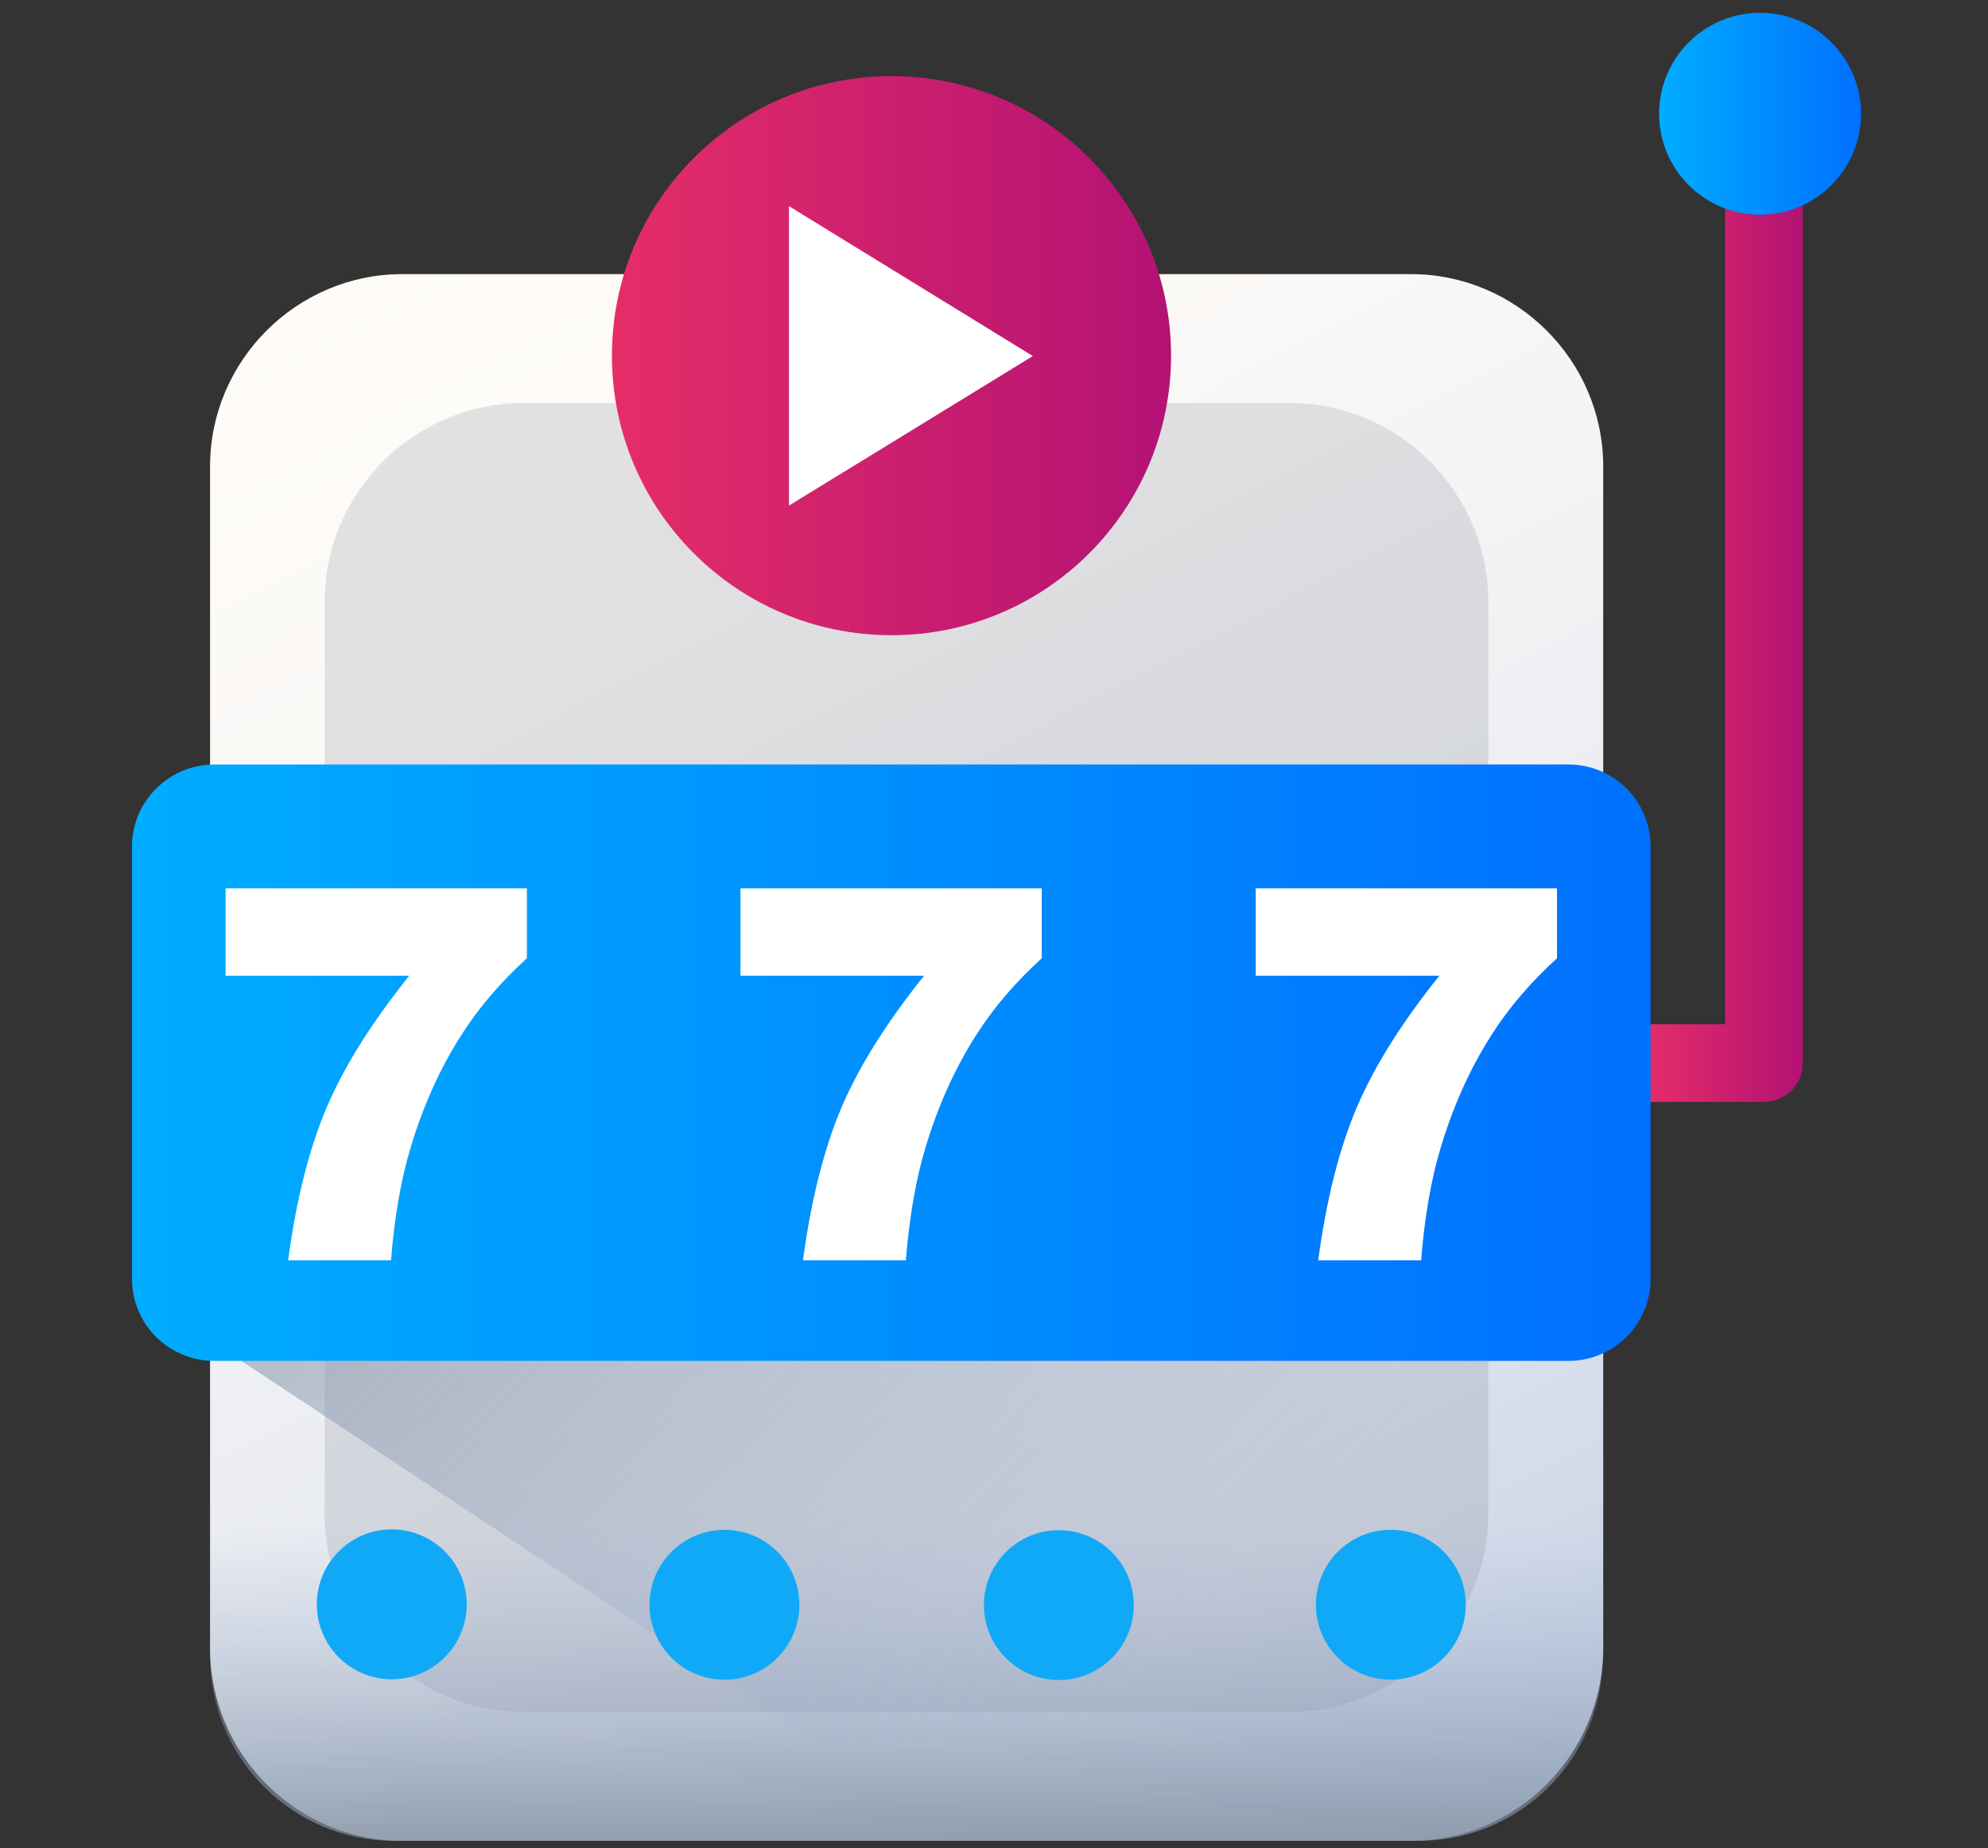
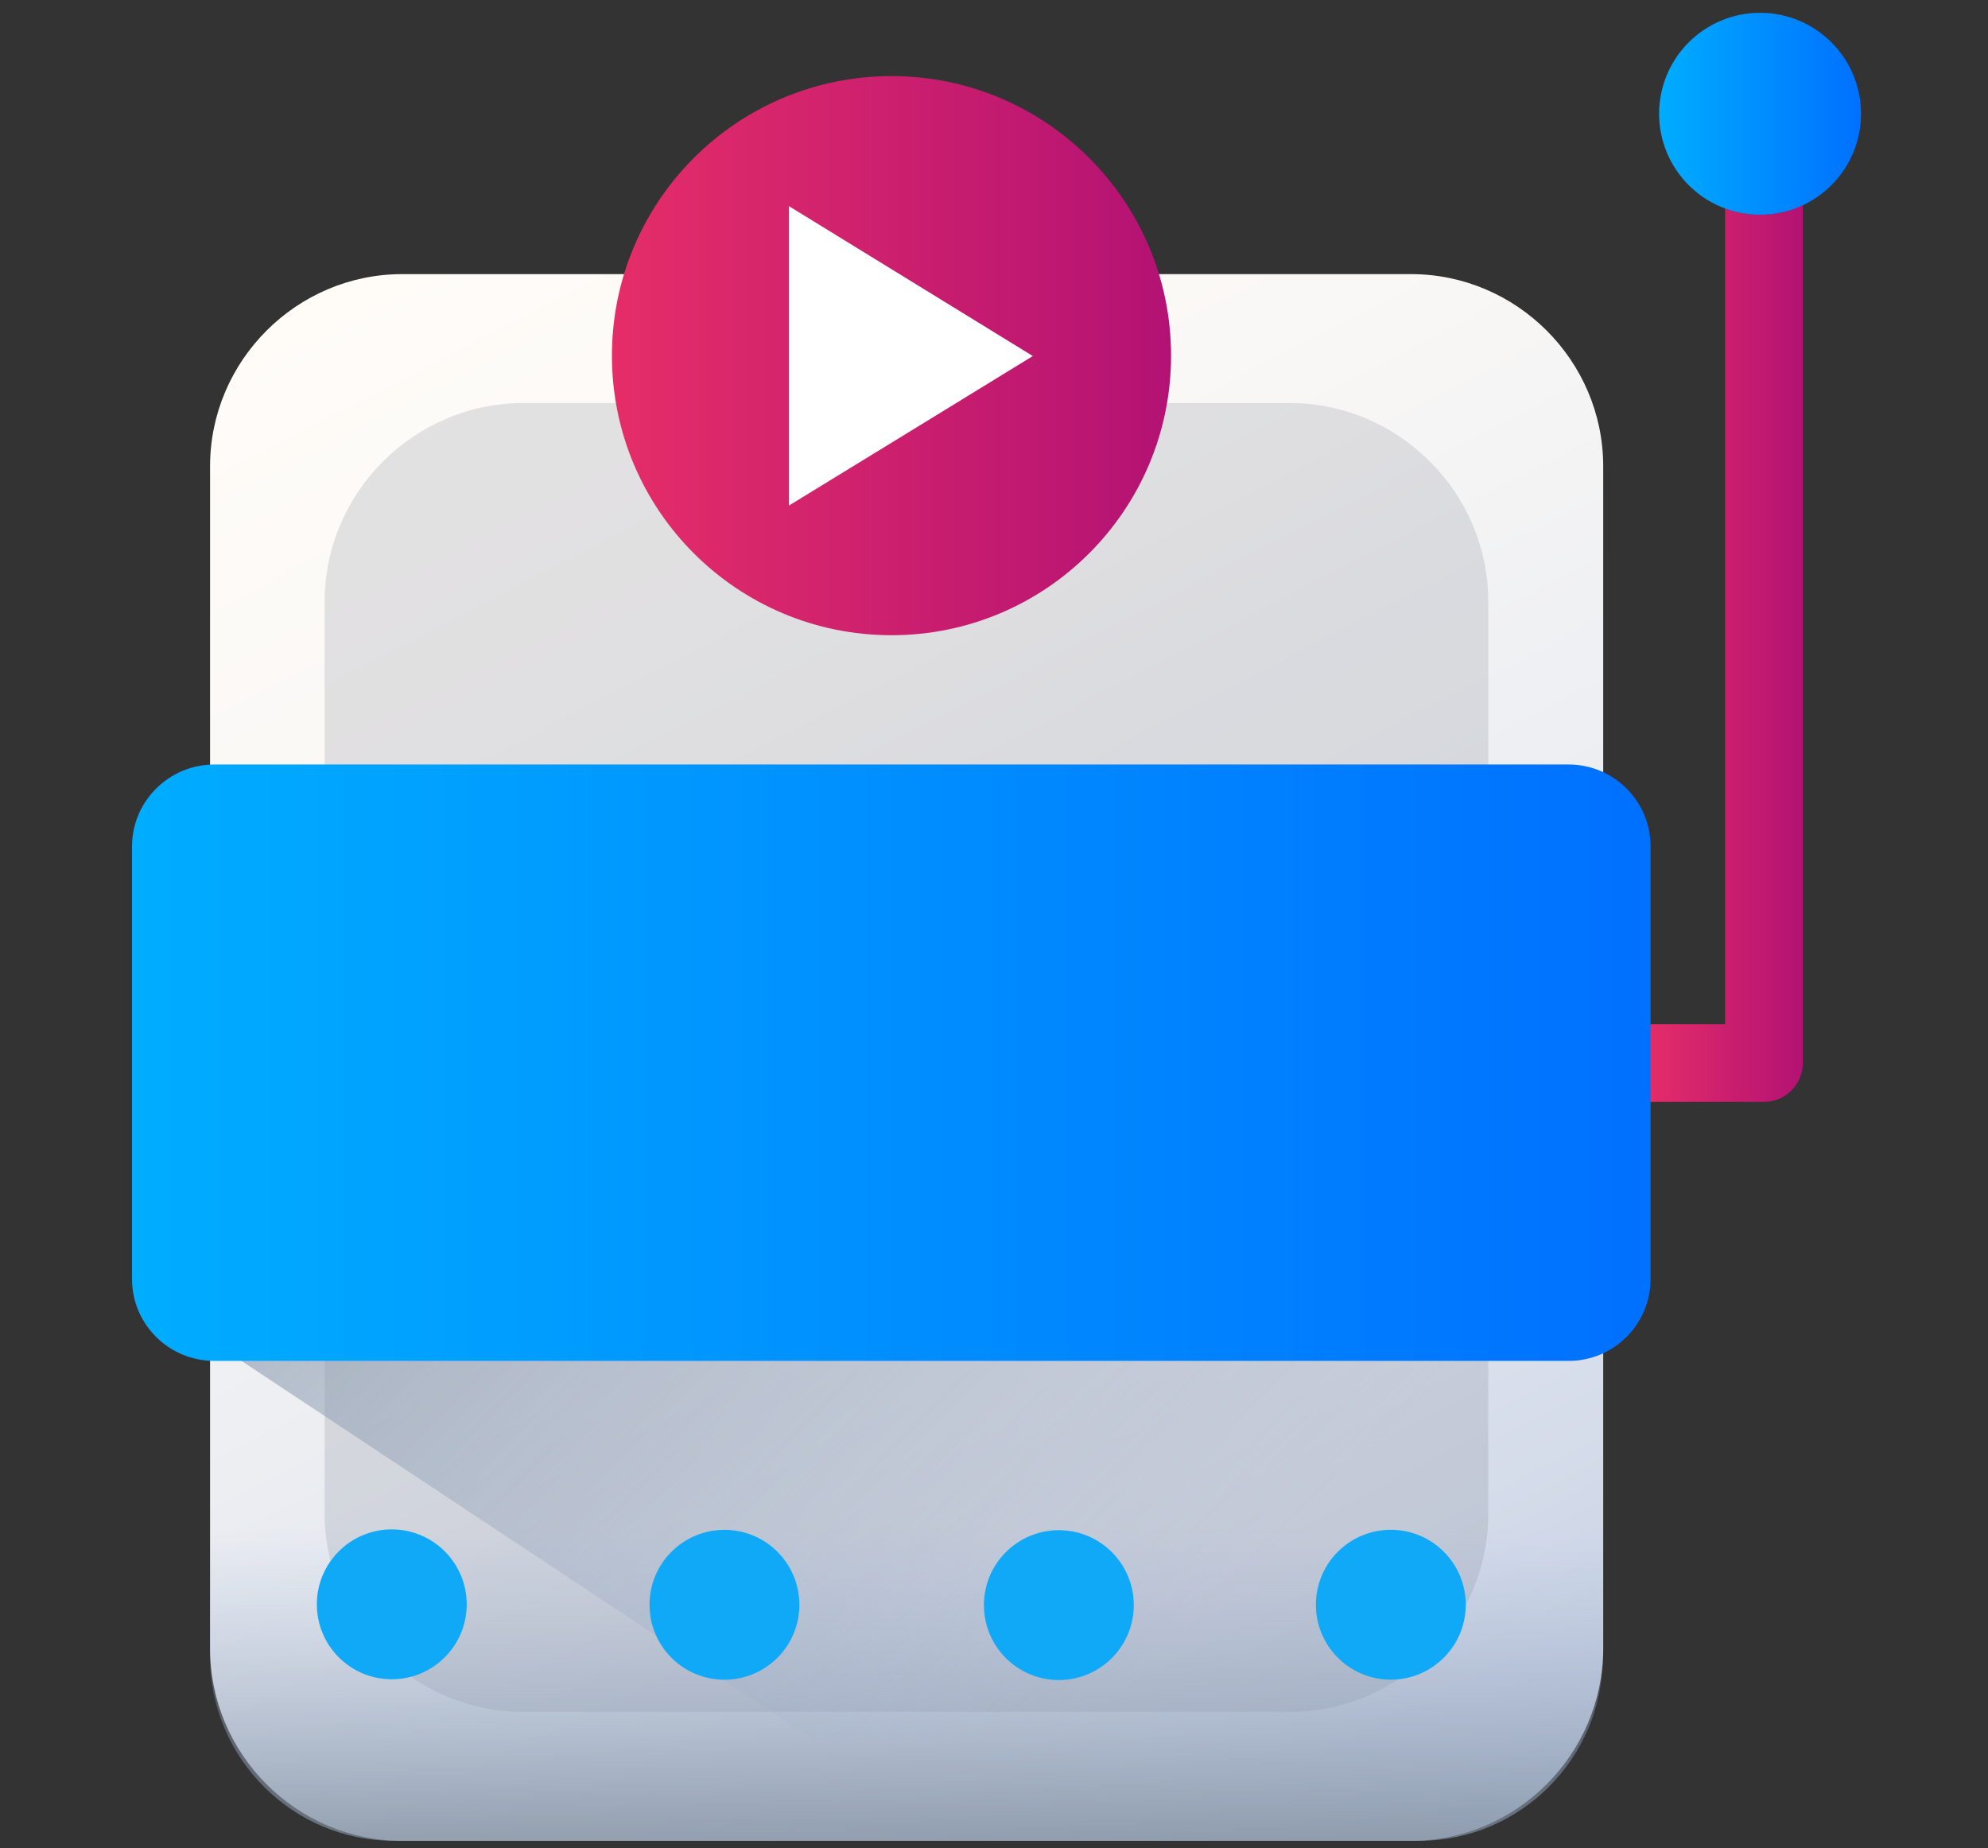
<svg xmlns="http://www.w3.org/2000/svg" version="1.1" id="Layer_1" x="0" y="0" viewBox="0 30 512 476" xml:space="preserve">
  <rect x="0" y="30" width="512" height="476" fill="#333333" stroke="none" />
  <style>.st6{fill:#fff}.st8{fill:#10a9f7}</style>
  <linearGradient id="SVGID_1_" gradientUnits="userSpaceOnUse" x1="120.536" y1="84.444" x2="419.173" y2="660.573">
    <stop offset="0" stop-color="#fffcf8" />
    <stop offset=".188" stop-color="#faf8f6" />
    <stop offset=".404" stop-color="#eceef2" />
    <stop offset=".635" stop-color="#d5dcea" />
    <stop offset=".875" stop-color="#b5c4df" />
    <stop offset="1" stop-color="#a1b5d8" />
  </linearGradient>
  <path d="M363.4 504.1H103.6c-27.2 0-49.5-22.3-49.5-49.5V150.1c0-27.2 22.3-49.5 49.5-49.5h259.8c27.2 0 49.5 22.3 49.5 49.5v304.6c-.1 27.1-22.3 49.4-49.5 49.4z" fill="url(#SVGID_1_)" />
  <path d="M332.1 470.9H134.8c-28.1 0-51.2-23-51.2-51.2V185c0-28.1 23-51.2 51.2-51.2h197.3c28.1 0 51.2 23 51.2 51.2v234.8c0 28.1-23 51.1-51.2 51.1z" opacity=".19" fill="#6f7486" />
  <linearGradient id="SVGID_2_" gradientUnits="userSpaceOnUse" x1="233.482" y1="423.709" x2="233.482" y2="530.184">
    <stop offset="0" stop-color="#a1b5d8" stop-opacity="0" />
    <stop offset=".309" stop-color="#90a2bd" stop-opacity=".31" />
    <stop offset=".755" stop-color="#7c8b9c" stop-opacity=".757" />
    <stop offset="1" stop-color="#748290" />
  </linearGradient>
  <path d="M365.5 504.1H101.4c-26 0-47.3-21.3-47.3-47.3v-29.3c0-2 1.6-3.6 3.6-3.6h351.5c2 0 3.6 1.6 3.6 3.6v29.3c0 26-21.3 47.3-47.3 47.3z" fill="url(#SVGID_2_)" />
  <linearGradient id="SVGID_3_" gradientUnits="userSpaceOnUse" x1="321.239" y1="74.99" x2="41.219" y2="355.01" gradientTransform="matrix(1 0 0 -1 0 511)">
    <stop offset="0" stop-color="#a1b5d8" stop-opacity="0" />
    <stop offset=".309" stop-color="#90a2bd" stop-opacity=".31" />
    <stop offset=".755" stop-color="#7c8b9c" stop-opacity=".757" />
    <stop offset="1" stop-color="#748290" />
  </linearGradient>
  <path d="M337.1 472.8c38.8-3.2 69.4-26.9 73.5-56.9 4.5-32.9.4-65 1-97.9l-92.1-77.3c-5.1-4.9-9.7-5.3-19.2-6.7-7.7-1.2-15.6-2-23.4-2.2-25.1-.8-50.1-1.5-75.2-1.7-36.8-.3-73.6-.2-110.3 3.1-15.8 1.4-32.5 11-34.3 24.1-.9 6.7-2.5 13.4-3 20.1-1.8 24.5-2.2 49.1 2.2 73.5 1.5 8.2-15.4 15.6-8.3 20.2l162.4 107.6c42.3-.4 84.5-2.4 126.7-5.9z" fill="url(#SVGID_3_)" />
  <linearGradient id="SVGID_4_" gradientUnits="userSpaceOnUse" x1="423.8" y1="198.28" x2="464.26" y2="198.28">
    <stop offset="0" stop-color="#e52d68" />
    <stop offset="1" stop-color="#b31274" />
  </linearGradient>
  <path d="M453.3 85.3c-3.2 0-6.2-.6-9-1.6v210.1h-20.5v20h30.5c5.5 0 10-4.5 10-10v-221c-3.4 1.6-7.1 2.5-11 2.5z" fill="url(#SVGID_4_)" />
  <linearGradient id="SVGID_5_" gradientUnits="userSpaceOnUse" x1="34.058" y1="303.74" x2="425.111" y2="303.74">
    <stop offset="0" stop-color="#00adff" />
    <stop offset="1" stop-color="#0070ff" />
  </linearGradient>
  <path d="M404 226.9H55.2c-11.7 0-21.2 9.5-21.2 21.1v111.4c0 11.7 9.5 21.1 21.2 21.1H404c11.7 0 21.1-9.5 21.1-21.1V248c0-11.7-9.5-21.1-21.1-21.1z" fill="url(#SVGID_5_)" />
-   <path class="st6" d="M58.1 258.8v22.5h47.3c-9.7 12.1-16.8 23.4-21.3 34s-7.8 23.7-9.9 39.3h26.5c.9-11.2 2.6-21 5.1-29.2 3.2-10.6 7.5-20.2 13-28.8 4.5-7.1 10.2-13.7 16.9-19.8v-18H58.1zM190.7 258.8v22.5H238c-9.7 12.1-16.8 23.4-21.3 34-4.5 10.6-7.8 23.7-9.9 39.3h26.5c.9-11.2 2.6-21 5.1-29.2 3.2-10.6 7.5-20.2 13-28.8 4.5-7.1 10.2-13.7 16.9-19.8v-18h-77.6zM323.4 258.8v22.5h47.3c-9.7 12.1-16.8 23.4-21.3 34s-7.8 23.7-9.9 39.3H366c.9-11.2 2.6-21 5.1-29.2 3.2-10.6 7.5-20.2 13-28.8 4.5-7.1 10.2-13.7 16.9-19.8v-18h-77.6z" />
  <linearGradient id="SVGID_6_" gradientUnits="userSpaceOnUse" x1="427.264" y1="59.26" x2="479.264" y2="59.26">
    <stop offset="0" stop-color="#00adff" />
    <stop offset="1" stop-color="#0070ff" />
  </linearGradient>
  <circle cx="453.3" cy="59.3" r="26" fill="url(#SVGID_6_)" />
  <circle class="st8" cx="100.9" cy="443.2" r="19.3" />
  <circle transform="rotate(-45.001 186.606 443.333)" class="st8" cx="186.6" cy="443.3" r="19.3" />
  <circle class="st8" cx="272.7" cy="443.4" r="19.3" />
  <circle class="st8" cx="358.2" cy="443.3" r="19.3" />
  <linearGradient id="SVGID_7_" gradientUnits="userSpaceOnUse" x1="157.548" y1="121.627" x2="301.622" y2="121.627">
    <stop offset="0" stop-color="#e52d68" />
    <stop offset="1" stop-color="#b31274" />
  </linearGradient>
  <circle cx="229.6" cy="121.6" r="72" fill="url(#SVGID_7_)" />
  <path class="st6" d="M203.2 160.2c21.1-12.9 41.6-25.5 62.8-38.5-21.1-13-41.7-25.6-62.8-38.6v77.1z" />
</svg>